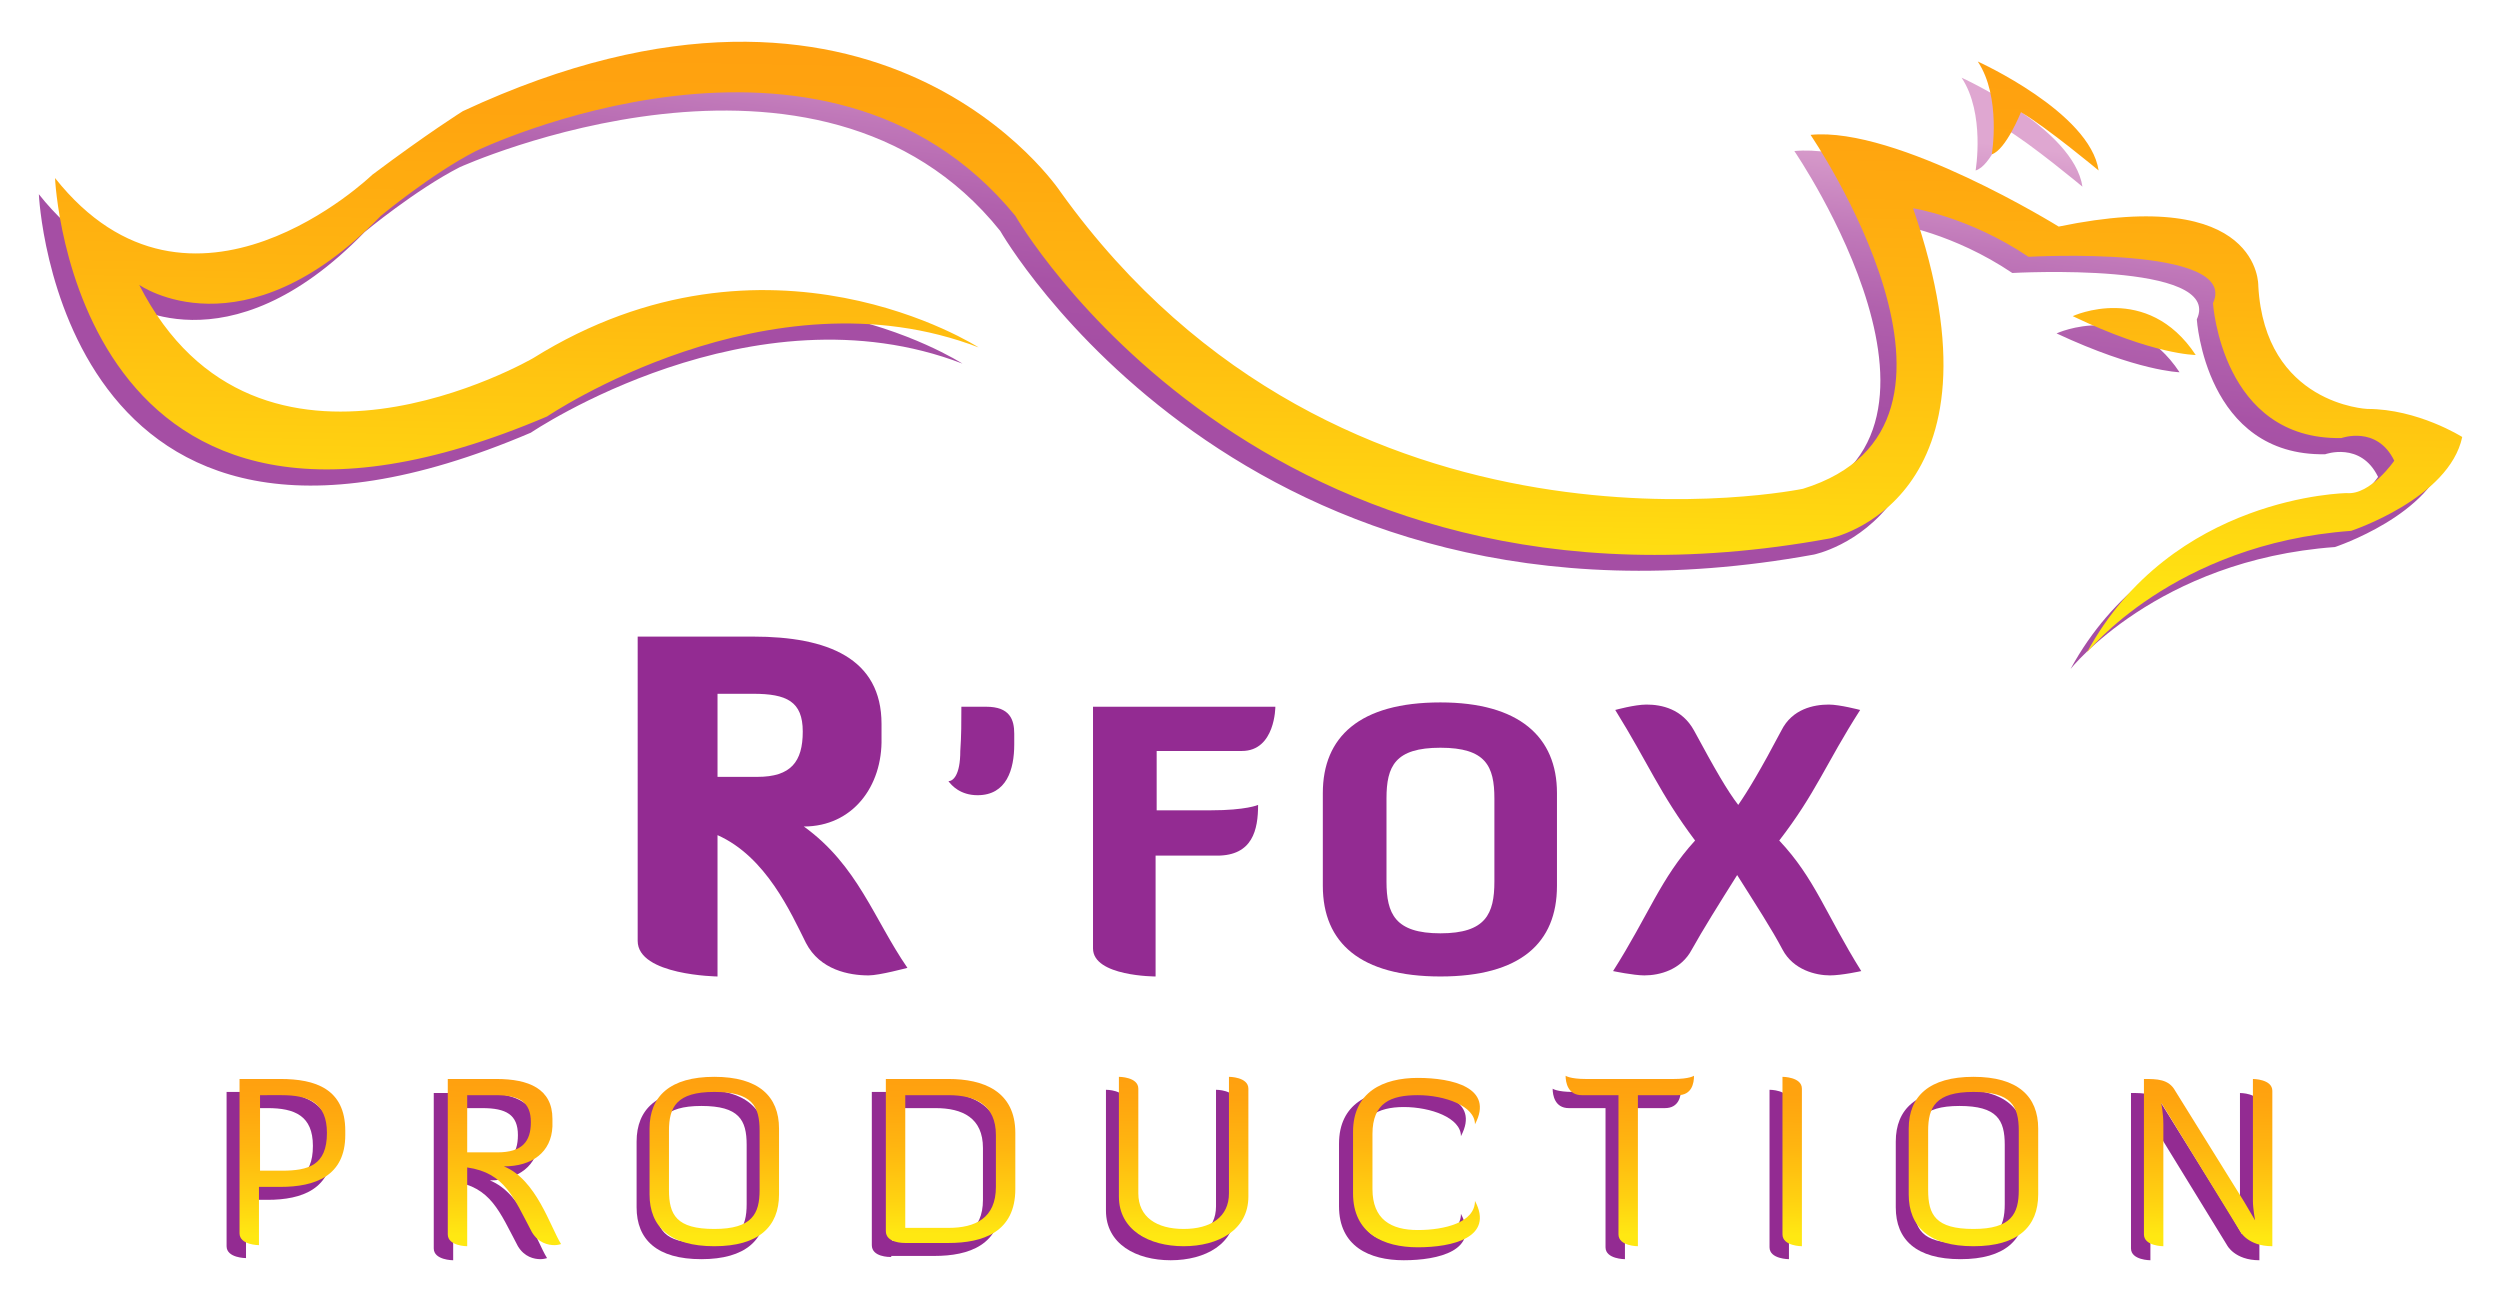
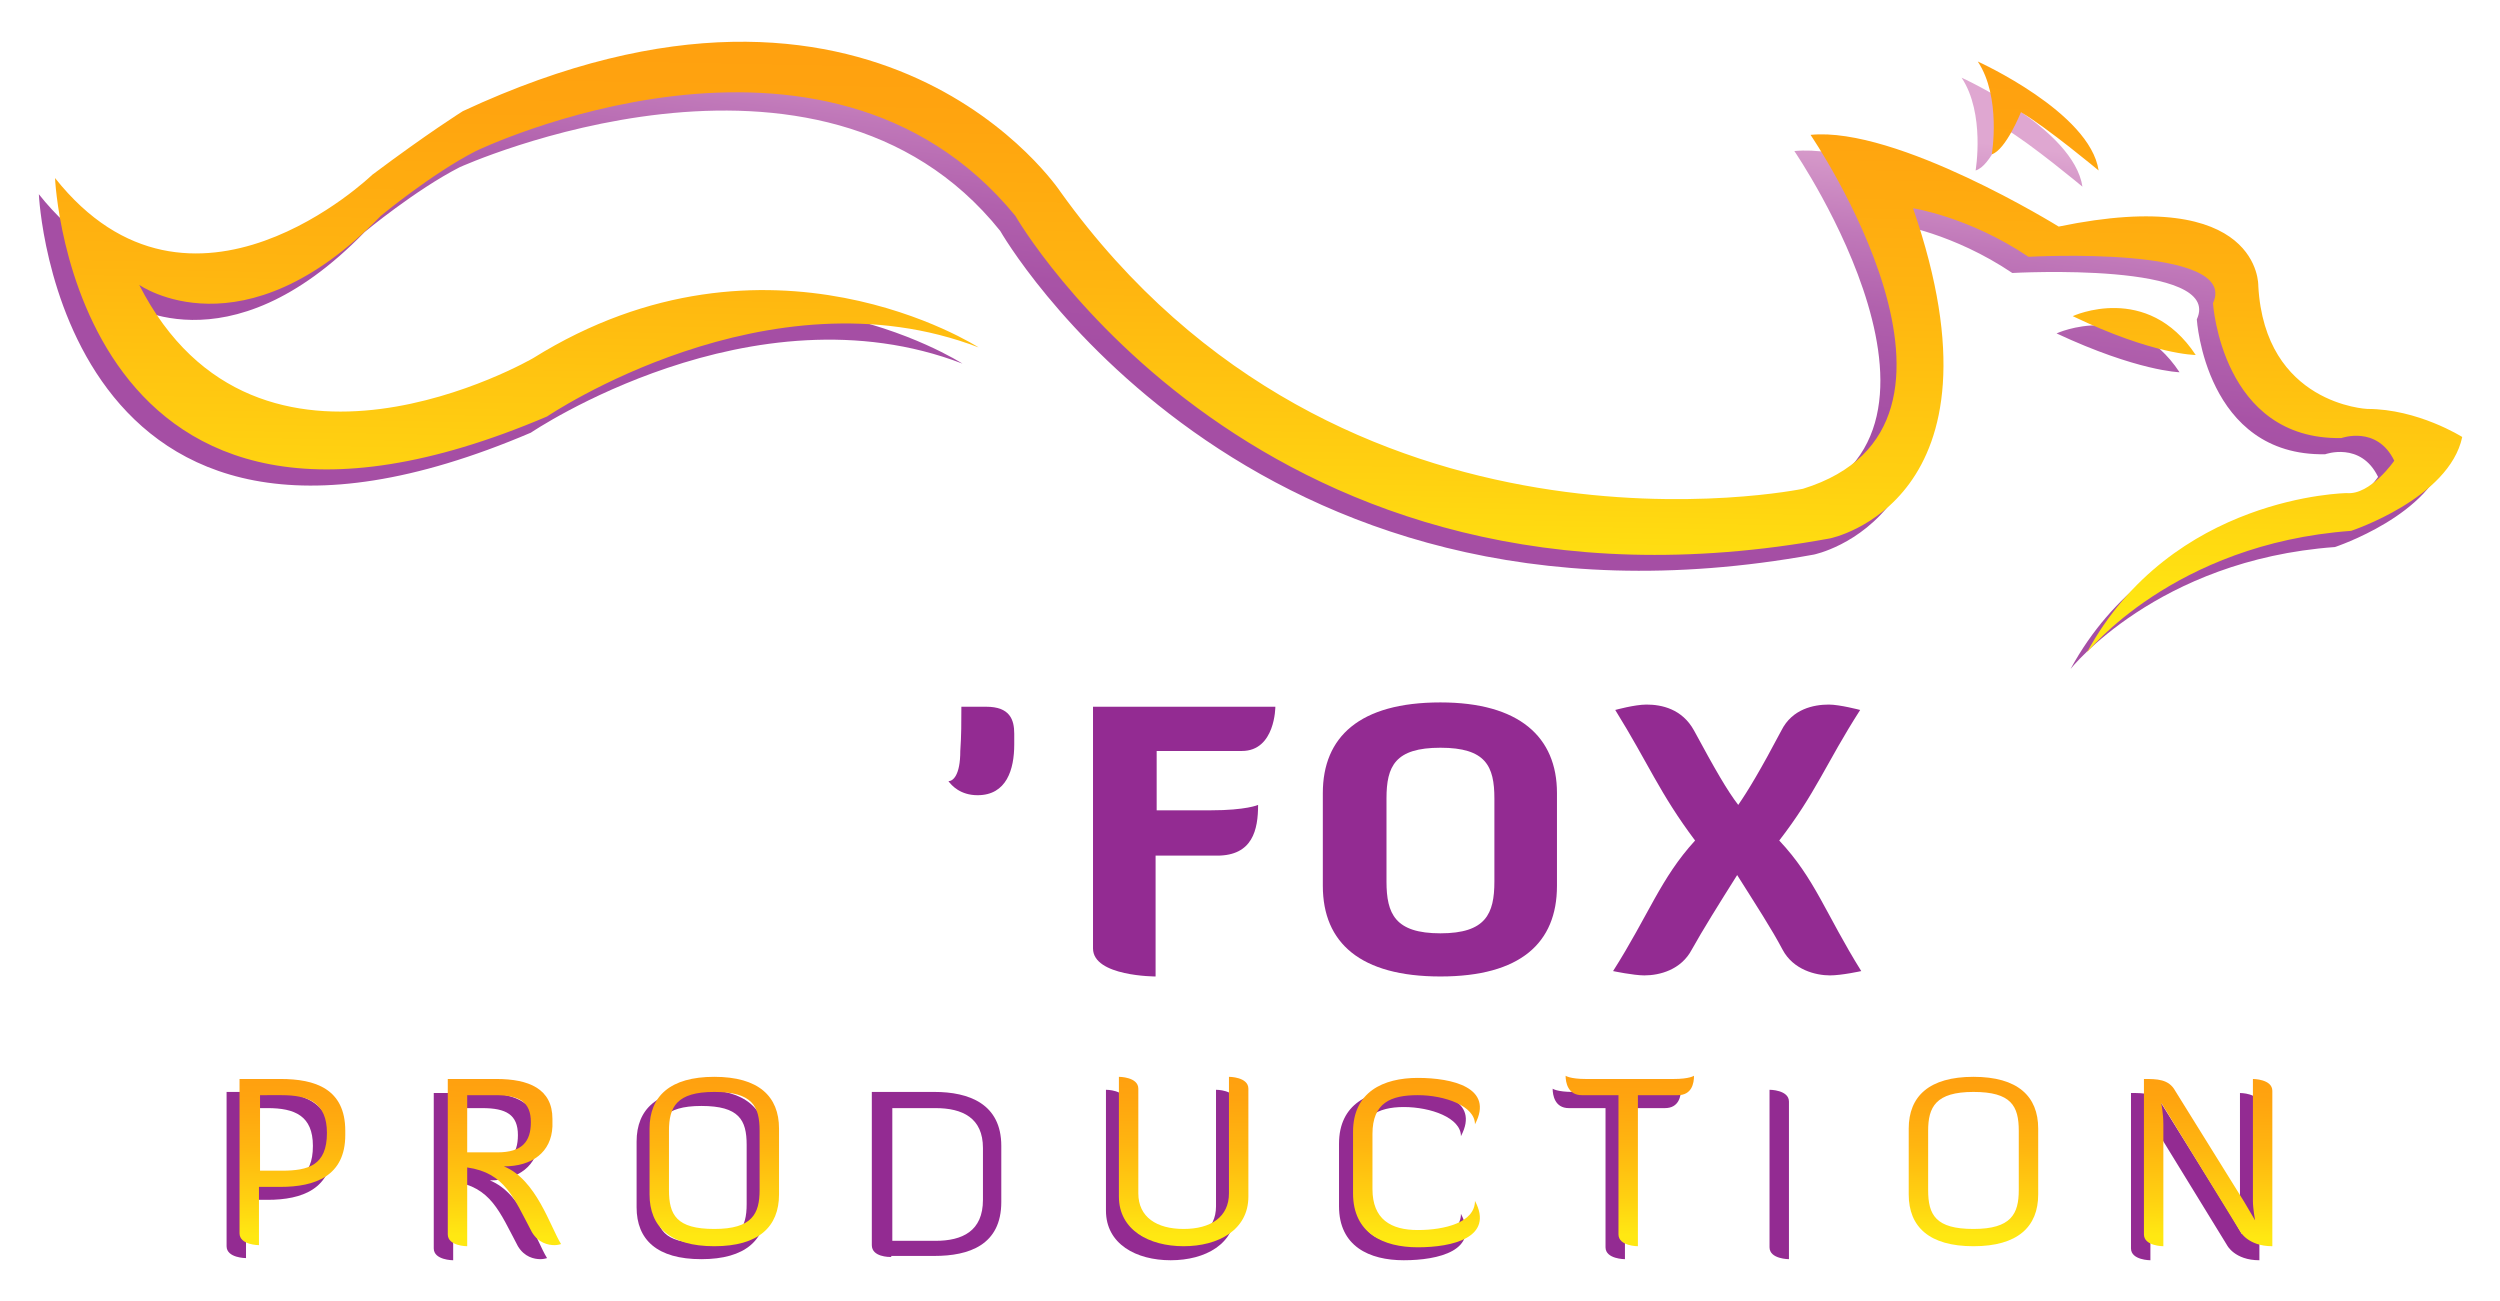
<svg xmlns="http://www.w3.org/2000/svg" version="1.1" x="0px" y="0px" viewBox="0 0 231.7 120.6" enable-background="new 0 0 231.7 120.6" xml:space="preserve">
  <g>
-     <path fill="#932B92" d="M74.5,76.6c5,3.6,6.5,8.6,9.6,13.1c0,0-2.6,0.7-3.6,0.7c-1.8,0-4.5-0.5-5.8-3c-1.4-2.8-3.7-8-8.2-10v13.1   c0,0-7.4-0.1-7.4-3.3V59h10.7c6.9,0,11.9,2,11.9,8.1v1.3C81.8,72.9,79,76.6,74.5,76.6z M66.5,64.2V72h3.7c3.1,0,4.2-1.4,4.2-4.2   c0-2.8-1.5-3.5-4.6-3.5H66.5z" />
    <path fill="#932B92" d="M89.1,65.5h2.3c2.2,0,2.6,1.2,2.6,2.5v1c0,2.3-0.7,4.7-3.4,4.7c-1.6,0-2.4-0.9-2.7-1.3   c0.4,0,1.1-0.5,1.1-2.8C89.1,68.2,89.1,66.9,89.1,65.5z" />
    <path fill="#932B92" d="M107.1,79.3v11.2c0,0-5.8,0-5.8-2.6V65.5h16.9c0,0,0,4.1-3.1,4.1h-7.9v5.5h5c3.3,0,4.4-0.5,4.4-0.5   c0,2.3-0.5,4.7-3.8,4.7H107.1z" />
    <path fill="#932B92" d="M144.3,82.1c0,5.3-3.4,8.4-10.8,8.4c-7.4,0-10.9-3.1-10.9-8.4v-8.6c0-5.2,3.4-8.4,10.9-8.4   c7.3,0,10.8,3.2,10.8,8.4V82.1z M138.5,74c0-3-0.8-4.7-5-4.7c-4.2,0-5,1.7-5,4.7v7.7c0,3,0.8,4.8,5,4.8c4.2,0,5-1.8,5-4.8V74z" />
    <path fill="#932B92" d="M156.8,88c-1,1.9-3,2.4-4.4,2.4c-1,0-2.9-0.4-2.9-0.4c3.3-5.2,4.4-8.6,7.6-12.1c-3.3-4.4-4.3-7.1-7.4-12.1   c0,0,1.8-0.5,2.9-0.5c1.4,0,3.3,0.4,4.4,2.4c2,3.7,3.1,5.6,4.1,6.9c0.9-1.3,2.1-3.3,4-6.9c1-2,3-2.4,4.4-2.4c1,0,2.9,0.5,2.9,0.5   c-3.2,5-4.1,7.7-7.5,12.1c3.3,3.5,4.3,6.8,7.6,12.1c0,0-1.8,0.4-2.9,0.4c-1.3,0-3.4-0.5-4.4-2.4c-1-1.9-2.5-4.2-4.2-6.9   C159.3,83.8,157.8,86.2,156.8,88z" />
  </g>
  <g>
    <path fill="#932B92" d="M21,101.2h3.8c3.2,0,6,0.9,6,4.8v0.4c0,3.8-2.8,4.8-6,4.8h-2v5.4c0,0-1.8,0-1.8-1.1V101.2z M22.8,102.7v7h2   c2.5,0,4.2-0.5,4.2-3.5c0-2.8-1.7-3.5-4.2-3.5H22.8z" />
    <path fill="#932B92" d="M45.4,109.4c3,1.2,4.3,5.6,5.3,7.2c0,0-0.3,0.1-0.6,0.1c-0.6,0-1.5-0.2-2.1-1.2c-1.7-3.2-2.5-5.5-6-6v7.3   c0,0-1.8,0-1.8-1.1v-14.4h4.5c3,0,5.2,0.9,5.2,3.7v0.7C49.9,108,48,109.4,45.4,109.4z M42.1,102.7v5.3h2.8c2.3,0,3.1-1,3.1-2.8   c0-1.9-1.1-2.5-3.3-2.5H42.1z" />
    <path fill="#932B92" d="M71,111.9c0,3-1.9,4.8-6,4.8c-4.1,0-6-1.8-6-4.8v-6.1c0-3,1.9-4.8,6-4.8c4.1,0,6,1.8,6,4.8V111.9z    M69.2,106.1c0-2.3-0.7-3.6-4.2-3.6c-3.5,0-4.2,1.4-4.2,3.6v5.5c0,2.3,0.7,3.6,4.2,3.6c3.5,0,4.2-1.4,4.2-3.6V106.1z" />
    <path fill="#932B92" d="M82.6,116.5c-0.2,0-1.8,0-1.8-1.1v-14.2h5.8c3.2,0,6.2,1.1,6.2,5v5.2c0,4-3,5-6.2,5H82.6z M82.7,102.7V115   h4c2.5,0,4.4-0.9,4.4-3.8v-4.8c0-2.8-1.9-3.7-4.4-3.7H82.7z" />
    <path fill="#932B92" d="M114.5,112.2c0,3.1-2.8,4.6-6,4.6s-6-1.5-6-4.6V101c0,0,1.8,0,1.8,1.1v9.7c0,2.2,1.7,3.3,4.2,3.3   c2.5,0,4.2-1.1,4.2-3.3V101c0,0,1.8,0,1.8,1.1V112.2z" />
    <path fill="#932B92" d="M125.9,106.3v5.1c0,2.8,1.7,3.8,4.2,3.8c2.5,0,5.3-0.7,5.3-2.7c1.8,3.4-2.1,4.3-5.3,4.3c-3.2,0-6-1.3-6-5   V106c0-3.7,2.8-5,6-5c3.2,0,7.1,0.9,5.3,4.3c0-1.7-2.8-2.7-5.3-2.7C127.7,102.6,125.9,103.5,125.9,106.3z" />
    <path fill="#932B92" d="M150.6,102.7v14c0,0-1.8,0-1.8-1.1v-12.9h-3.4c-1.3,0-1.5-1.2-1.5-1.8c0,0,0.4,0.3,1.9,0.3h8.1   c1.5,0,1.9-0.3,1.9-0.3c0,0.7-0.2,1.8-1.5,1.8H150.6z" />
    <path fill="#932B92" d="M164,101c0,0,1.8,0,1.8,1.1v14.6c0,0-1.8,0-1.8-1.1V101z" />
-     <path fill="#932B92" d="M187.7,111.9c0,3-1.9,4.8-6,4.8c-4.1,0-6-1.8-6-4.8v-6.1c0-3,1.9-4.8,6-4.8c4.1,0,6,1.8,6,4.8V111.9z    M185.8,106.1c0-2.3-0.7-3.6-4.2-3.6c-3.5,0-4.2,1.4-4.2,3.6v5.5c0,2.3,0.7,3.6,4.2,3.6c3.5,0,4.2-1.4,4.2-3.6V106.1z" />
    <path fill="#932B92" d="M206.8,112.7l1,1.7c0,0-0.2-1.1-0.2-1.8v-11.3c0,0,1.8,0,1.8,1.1v14.4c-2.3,0-3-1.4-3-1.4l-7.3-11.9   c0,0,0.2,1,0.2,2v11.3c0,0-1.8,0-1.8-1.1v-14.4c1.2,0,2.3,0,2.9,1.1L206.8,112.7z" />
  </g>
  <g>
    <linearGradient id="SVGID_1_" gradientUnits="userSpaceOnUse" x1="26.943" y1="114.582" x2="27.251" y2="98.847">
      <stop offset="0" style="stop-color:#FFE812" />
      <stop offset="0.21" style="stop-color:#FFD111" />
      <stop offset="0.522" style="stop-color:#FFB510" />
      <stop offset="0.796" style="stop-color:#FFA40F" />
      <stop offset="1" style="stop-color:#FF9E0F" />
    </linearGradient>
    <path fill="url(#SVGID_1_)" d="M22.2,100h3.8c3.2,0,6,0.9,6,4.8v0.4c0,3.8-2.8,4.8-6,4.8h-2v5.4c0,0-1.8,0-1.8-1.1V100z    M24.1,101.5v7h2c2.5,0,4.2-0.5,4.2-3.5c0-2.8-1.7-3.5-4.2-3.5H24.1z" />
    <linearGradient id="SVGID_00000027566510983740035010000009327006437333614211_" gradientUnits="userSpaceOnUse" x1="46.608" y1="114.589" x2="46.916" y2="98.842">
      <stop offset="0" style="stop-color:#FFE812" />
      <stop offset="0.21" style="stop-color:#FFD111" />
      <stop offset="0.522" style="stop-color:#FFB510" />
      <stop offset="0.796" style="stop-color:#FFA40F" />
      <stop offset="1" style="stop-color:#FF9E0F" />
    </linearGradient>
    <path fill="url(#SVGID_00000027566510983740035010000009327006437333614211_)" d="M46.7,108.1c3,1.2,4.3,5.6,5.3,7.2   c0,0-0.3,0.1-0.6,0.1c-0.6,0-1.5-0.2-2.1-1.2c-1.7-3.2-2.5-5.5-6-6v7.3c0,0-1.8,0-1.8-1.1V100H46c3,0,5.2,0.9,5.2,3.7v0.7   C51.1,106.8,49.3,108.1,46.7,108.1z M43.3,101.5v5.3h2.8c2.3,0,3.1-1,3.1-2.8c0-1.9-1.1-2.5-3.3-2.5H43.3z" />
    <linearGradient id="SVGID_00000061434710762805435070000016560828033886904969_" gradientUnits="userSpaceOnUse" x1="66.086" y1="114.552" x2="66.4" y2="98.547">
      <stop offset="0" style="stop-color:#FFE812" />
      <stop offset="0.21" style="stop-color:#FFD111" />
      <stop offset="0.522" style="stop-color:#FFB510" />
      <stop offset="0.796" style="stop-color:#FFA40F" />
      <stop offset="1" style="stop-color:#FF9E0F" />
    </linearGradient>
    <path fill="url(#SVGID_00000061434710762805435070000016560828033886904969_)" d="M72.2,110.7c0,3-1.9,4.8-6,4.8   c-4.1,0-6-1.8-6-4.8v-6.1c0-3,1.9-4.8,6-4.8c4.1,0,6,1.8,6,4.8V110.7z M70.4,104.8c0-2.3-0.7-3.6-4.2-3.6c-3.5,0-4.2,1.4-4.2,3.6   v5.5c0,2.3,0.7,3.6,4.2,3.6c3.5,0,4.2-1.4,4.2-3.6V104.8z" />
    <linearGradient id="SVGID_00000084521168081157861220000002856764100498840205_" gradientUnits="userSpaceOnUse" x1="87.898" y1="114.397" x2="88.203" y2="98.845">
      <stop offset="0" style="stop-color:#FFE812" />
      <stop offset="0.21" style="stop-color:#FFD111" />
      <stop offset="0.522" style="stop-color:#FFB510" />
      <stop offset="0.796" style="stop-color:#FFA40F" />
      <stop offset="1" style="stop-color:#FF9E0F" />
    </linearGradient>
-     <path fill="url(#SVGID_00000084521168081157861220000002856764100498840205_)" d="M83.9,115.2c-0.2,0-1.8,0-1.8-1.1V100h5.8   c3.2,0,6.2,1.1,6.2,5v5.2c0,4-3,5-6.2,5H83.9z M83.9,101.5v12.3h4c2.5,0,4.4-0.9,4.4-3.8v-4.8c0-2.8-1.9-3.7-4.4-3.7H83.9z" />
    <linearGradient id="SVGID_00000086650716359043897130000005641676777258537377_" gradientUnits="userSpaceOnUse" x1="109.539" y1="114.549" x2="109.854" y2="98.508">
      <stop offset="0" style="stop-color:#FFE812" />
      <stop offset="0.21" style="stop-color:#FFD111" />
      <stop offset="0.522" style="stop-color:#FFB510" />
      <stop offset="0.796" style="stop-color:#FFA40F" />
      <stop offset="1" style="stop-color:#FF9E0F" />
    </linearGradient>
    <path fill="url(#SVGID_00000086650716359043897130000005641676777258537377_)" d="M115.7,110.9c0,3.1-2.8,4.6-6,4.6s-6-1.5-6-4.6   V99.8c0,0,1.8,0,1.8,1.1v9.7c0,2.2,1.7,3.3,4.2,3.3c2.5,0,4.2-1.1,4.2-3.3V99.8c0,0,1.8,0,1.8,1.1V110.9z" />
    <linearGradient id="SVGID_00000013164038942115741570000002622636319459759504_" gradientUnits="userSpaceOnUse" x1="131.119" y1="114.549" x2="131.433" y2="98.544">
      <stop offset="0" style="stop-color:#FFE812" />
      <stop offset="0.21" style="stop-color:#FFD111" />
      <stop offset="0.522" style="stop-color:#FFB510" />
      <stop offset="0.796" style="stop-color:#FFA40F" />
      <stop offset="1" style="stop-color:#FF9E0F" />
    </linearGradient>
    <path fill="url(#SVGID_00000013164038942115741570000002622636319459759504_)" d="M127.2,105.1v5.1c0,2.8,1.7,3.8,4.2,3.8   s5.3-0.7,5.3-2.7c1.8,3.4-2.1,4.3-5.3,4.3c-3.2,0-6-1.3-6-5v-5.7c0-3.7,2.8-5,6-5c3.2,0,7.1,0.9,5.3,4.3c0-1.7-2.8-2.7-5.3-2.7   S127.2,102.2,127.2,105.1z" />
    <linearGradient id="SVGID_00000055684984574575901440000013619079555805167753_" gradientUnits="userSpaceOnUse" x1="150.666" y1="114.479" x2="150.982" y2="98.355">
      <stop offset="0" style="stop-color:#FFE812" />
      <stop offset="0.21" style="stop-color:#FFD111" />
      <stop offset="0.522" style="stop-color:#FFB510" />
      <stop offset="0.796" style="stop-color:#FFA40F" />
      <stop offset="1" style="stop-color:#FF9E0F" />
    </linearGradient>
    <path fill="url(#SVGID_00000055684984574575901440000013619079555805167753_)" d="M151.8,101.5v14c0,0-1.8,0-1.8-1.1v-12.9h-3.4   c-1.3,0-1.5-1.2-1.5-1.8c0,0,0.4,0.3,1.9,0.3h8.1c1.5,0,1.9-0.3,1.9-0.3c0,0.7-0.2,1.8-1.5,1.8H151.8z" />
    <linearGradient id="SVGID_00000105411986606164206730000011220229067370963126_" gradientUnits="userSpaceOnUse" x1="166" y1="114.496" x2="166.312" y2="98.621">
      <stop offset="0" style="stop-color:#FFE812" />
      <stop offset="0.21" style="stop-color:#FFD111" />
      <stop offset="0.522" style="stop-color:#FFB510" />
      <stop offset="0.796" style="stop-color:#FFA40F" />
      <stop offset="1" style="stop-color:#FF9E0F" />
    </linearGradient>
-     <path fill="url(#SVGID_00000105411986606164206730000011220229067370963126_)" d="M165.2,99.8c0,0,1.8,0,1.8,1.1v14.6   c0,0-1.8,0-1.8-1.1V99.8z" />
    <linearGradient id="SVGID_00000109003562957089237980000009411597560722158495_" gradientUnits="userSpaceOnUse" x1="182.76" y1="114.552" x2="183.074" y2="98.547">
      <stop offset="0" style="stop-color:#FFE812" />
      <stop offset="0.21" style="stop-color:#FFD111" />
      <stop offset="0.522" style="stop-color:#FFB510" />
      <stop offset="0.796" style="stop-color:#FFA40F" />
      <stop offset="1" style="stop-color:#FF9E0F" />
    </linearGradient>
    <path fill="url(#SVGID_00000109003562957089237980000009411597560722158495_)" d="M188.9,110.7c0,3-1.9,4.8-6,4.8   c-4.1,0-6-1.8-6-4.8v-6.1c0-3,1.9-4.8,6-4.8c4.1,0,6,1.8,6,4.8V110.7z M187.1,104.8c0-2.3-0.7-3.6-4.2-3.6c-3.5,0-4.2,1.4-4.2,3.6   v5.5c0,2.3,0.7,3.6,4.2,3.6c3.5,0,4.2-1.4,4.2-3.6V104.8z" />
    <linearGradient id="SVGID_00000034772231284809439870000012559902216510754440_" gradientUnits="userSpaceOnUse" x1="204.565" y1="114.597" x2="204.876" y2="98.741">
      <stop offset="0" style="stop-color:#FFE812" />
      <stop offset="0.21" style="stop-color:#FFD111" />
      <stop offset="0.522" style="stop-color:#FFB510" />
      <stop offset="0.796" style="stop-color:#FFA40F" />
      <stop offset="1" style="stop-color:#FF9E0F" />
    </linearGradient>
    <path fill="url(#SVGID_00000034772231284809439870000012559902216510754440_)" d="M208,111.4l1,1.7c0,0-0.2-1.1-0.2-1.8V100   c0,0,1.8,0,1.8,1.1v14.4c-2.3,0-3-1.4-3-1.4l-7.3-11.9c0,0,0.2,1,0.2,2v11.3c0,0-1.8,0-1.8-1.1V100c1.2,0,2.3,0,2.9,1.1L208,111.4z   " />
  </g>
  <linearGradient id="SVGID_00000093168559017806675620000005591705514348226445_" gradientUnits="userSpaceOnUse" x1="117.917" y1="5.597" x2="112.273" y2="54.278">
    <stop offset="0" style="stop-color:#DFA7D1" />
    <stop offset="5.720614e-02" style="stop-color:#D598C9" />
    <stop offset="0.198" style="stop-color:#C078B9" />
    <stop offset="0.334" style="stop-color:#B161AD" />
    <stop offset="0.462" style="stop-color:#A853A6" />
    <stop offset="0.573" style="stop-color:#A54EA4" />
  </linearGradient>
  <path fill="url(#SVGID_00000093168559017806675620000005591705514348226445_)" d="M216,47.2c2.2,0.2,4.4-3,4.4-3  c-1.6-3.3-4.9-2.1-4.9-2.1c-11.1,0.2-11.9-12.5-11.9-12.5c2.5-5.4-17.1-4.3-17.1-4.3c-5.5-3.7-10.7-4.5-10.7-4.5  c9.4,27.2-7.7,30.6-7.7,30.6C115.3,61,92.7,21.4,92.7,21.4c-16.8-21-50.1-5.9-50.1-5.9c-4.1,2.1-8.8,6-8.8,6  C21,34.7,11.4,27.9,11.4,27.9c11,21.6,36.5,6.8,36.5,6.8c21.8-13.6,41.3-1,41.3-1c-19.5-7.5-40,6.4-40,6.4C5.4,58.8,3.6,18,3.6,18  C16.2,33.9,33,17.7,33,17.7c5.2-3.9,8.4-5.9,8.4-5.9c38.4-18.2,55.4,7.5,55.4,7.5c26.1,36.4,68.8,27.5,68.8,27.5  c19.1-5.9,0.7-32.8,0.7-32.8c8-0.8,23,8.5,23,8.5c18.8-3.9,18.5,5.5,18.5,5.5c0.6,11,10.1,11.4,10.1,11.4c4.7,0,8.8,2.6,8.8,2.6  c-1.2,5.7-10.3,8.7-10.3,8.7c-16.5,1.2-24.5,11.3-24.5,11.3C199.8,47.5,216,47.2,216,47.2z M202,34.5c-4.5-6.8-11.4-3.6-11.4-3.6  C198.1,34.4,202,34.5,202,34.5z M185.8,11.9c2.4,1.4,7.2,5.4,7.2,5.4c-0.8-5.4-11.2-10.1-11.2-10.1c2.2,3.3,1.3,8.6,1.3,8.6  C184.5,15.4,185.8,11.9,185.8,11.9z" />
  <linearGradient id="SVGID_00000068672444497141146290000005004800261541358472_" gradientUnits="userSpaceOnUse" x1="116.03" y1="55.552" x2="117.113" y2="0.294">
    <stop offset="0" style="stop-color:#FFE812" />
    <stop offset="0.21" style="stop-color:#FFD111" />
    <stop offset="0.522" style="stop-color:#FFB510" />
    <stop offset="0.796" style="stop-color:#FFA40F" />
    <stop offset="1" style="stop-color:#FF9E0F" />
  </linearGradient>
  <path fill="url(#SVGID_00000068672444497141146290000005004800261541358472_)" d="M217.5,45.7c2.2,0.2,4.4-3,4.4-3  c-1.6-3.3-4.9-2.1-4.9-2.1c-11.1,0.2-11.9-12.5-11.9-12.5c2.5-5.4-17.1-4.3-17.1-4.3c-5.5-3.7-10.7-4.5-10.7-4.5  c9.4,27.2-7.7,30.6-7.7,30.6c-52.8,9.7-75.5-29.9-75.5-29.9C76.4-1.6,44.1,14,44.1,14c-4.1,2.1-8.8,6-8.8,6  c-12.8,13.2-22.4,6.4-22.4,6.4c11,21.6,36.5,6.8,36.5,6.8c21.8-13.6,41.3-1,41.3-1c-19.5-7.5-40,6.4-40,6.4  C6.8,57.3,5.1,16.5,5.1,16.5c12.6,15.9,29.4-0.3,29.4-0.3c5.2-3.9,8.4-5.9,8.4-5.9c38.6-18,55.4,7.5,55.4,7.5  c26.1,36.4,68.8,27.5,68.8,27.5c19.1-5.9,0.7-32.8,0.7-32.8c8-0.8,23,8.5,23,8.5c18.8-3.9,18.5,5.5,18.5,5.5  c0.6,11,10.1,11.4,10.1,11.4c4.7,0,8.8,2.6,8.8,2.6c-1.2,5.7-10.3,8.7-10.3,8.7c-16.5,1.2-24.5,11.3-24.5,11.3  C201.3,45.9,217.5,45.7,217.5,45.7z M203.5,32.9c-4.5-6.8-11.4-3.6-11.4-3.6C199.6,32.9,203.5,32.9,203.5,32.9z M187.3,10.4  c2.4,1.4,7.2,5.4,7.2,5.4c-0.8-5.4-11.2-10.1-11.2-10.1c2.2,3.3,1.3,8.6,1.3,8.6C185.9,13.9,187.3,10.4,187.3,10.4z" />
</svg>